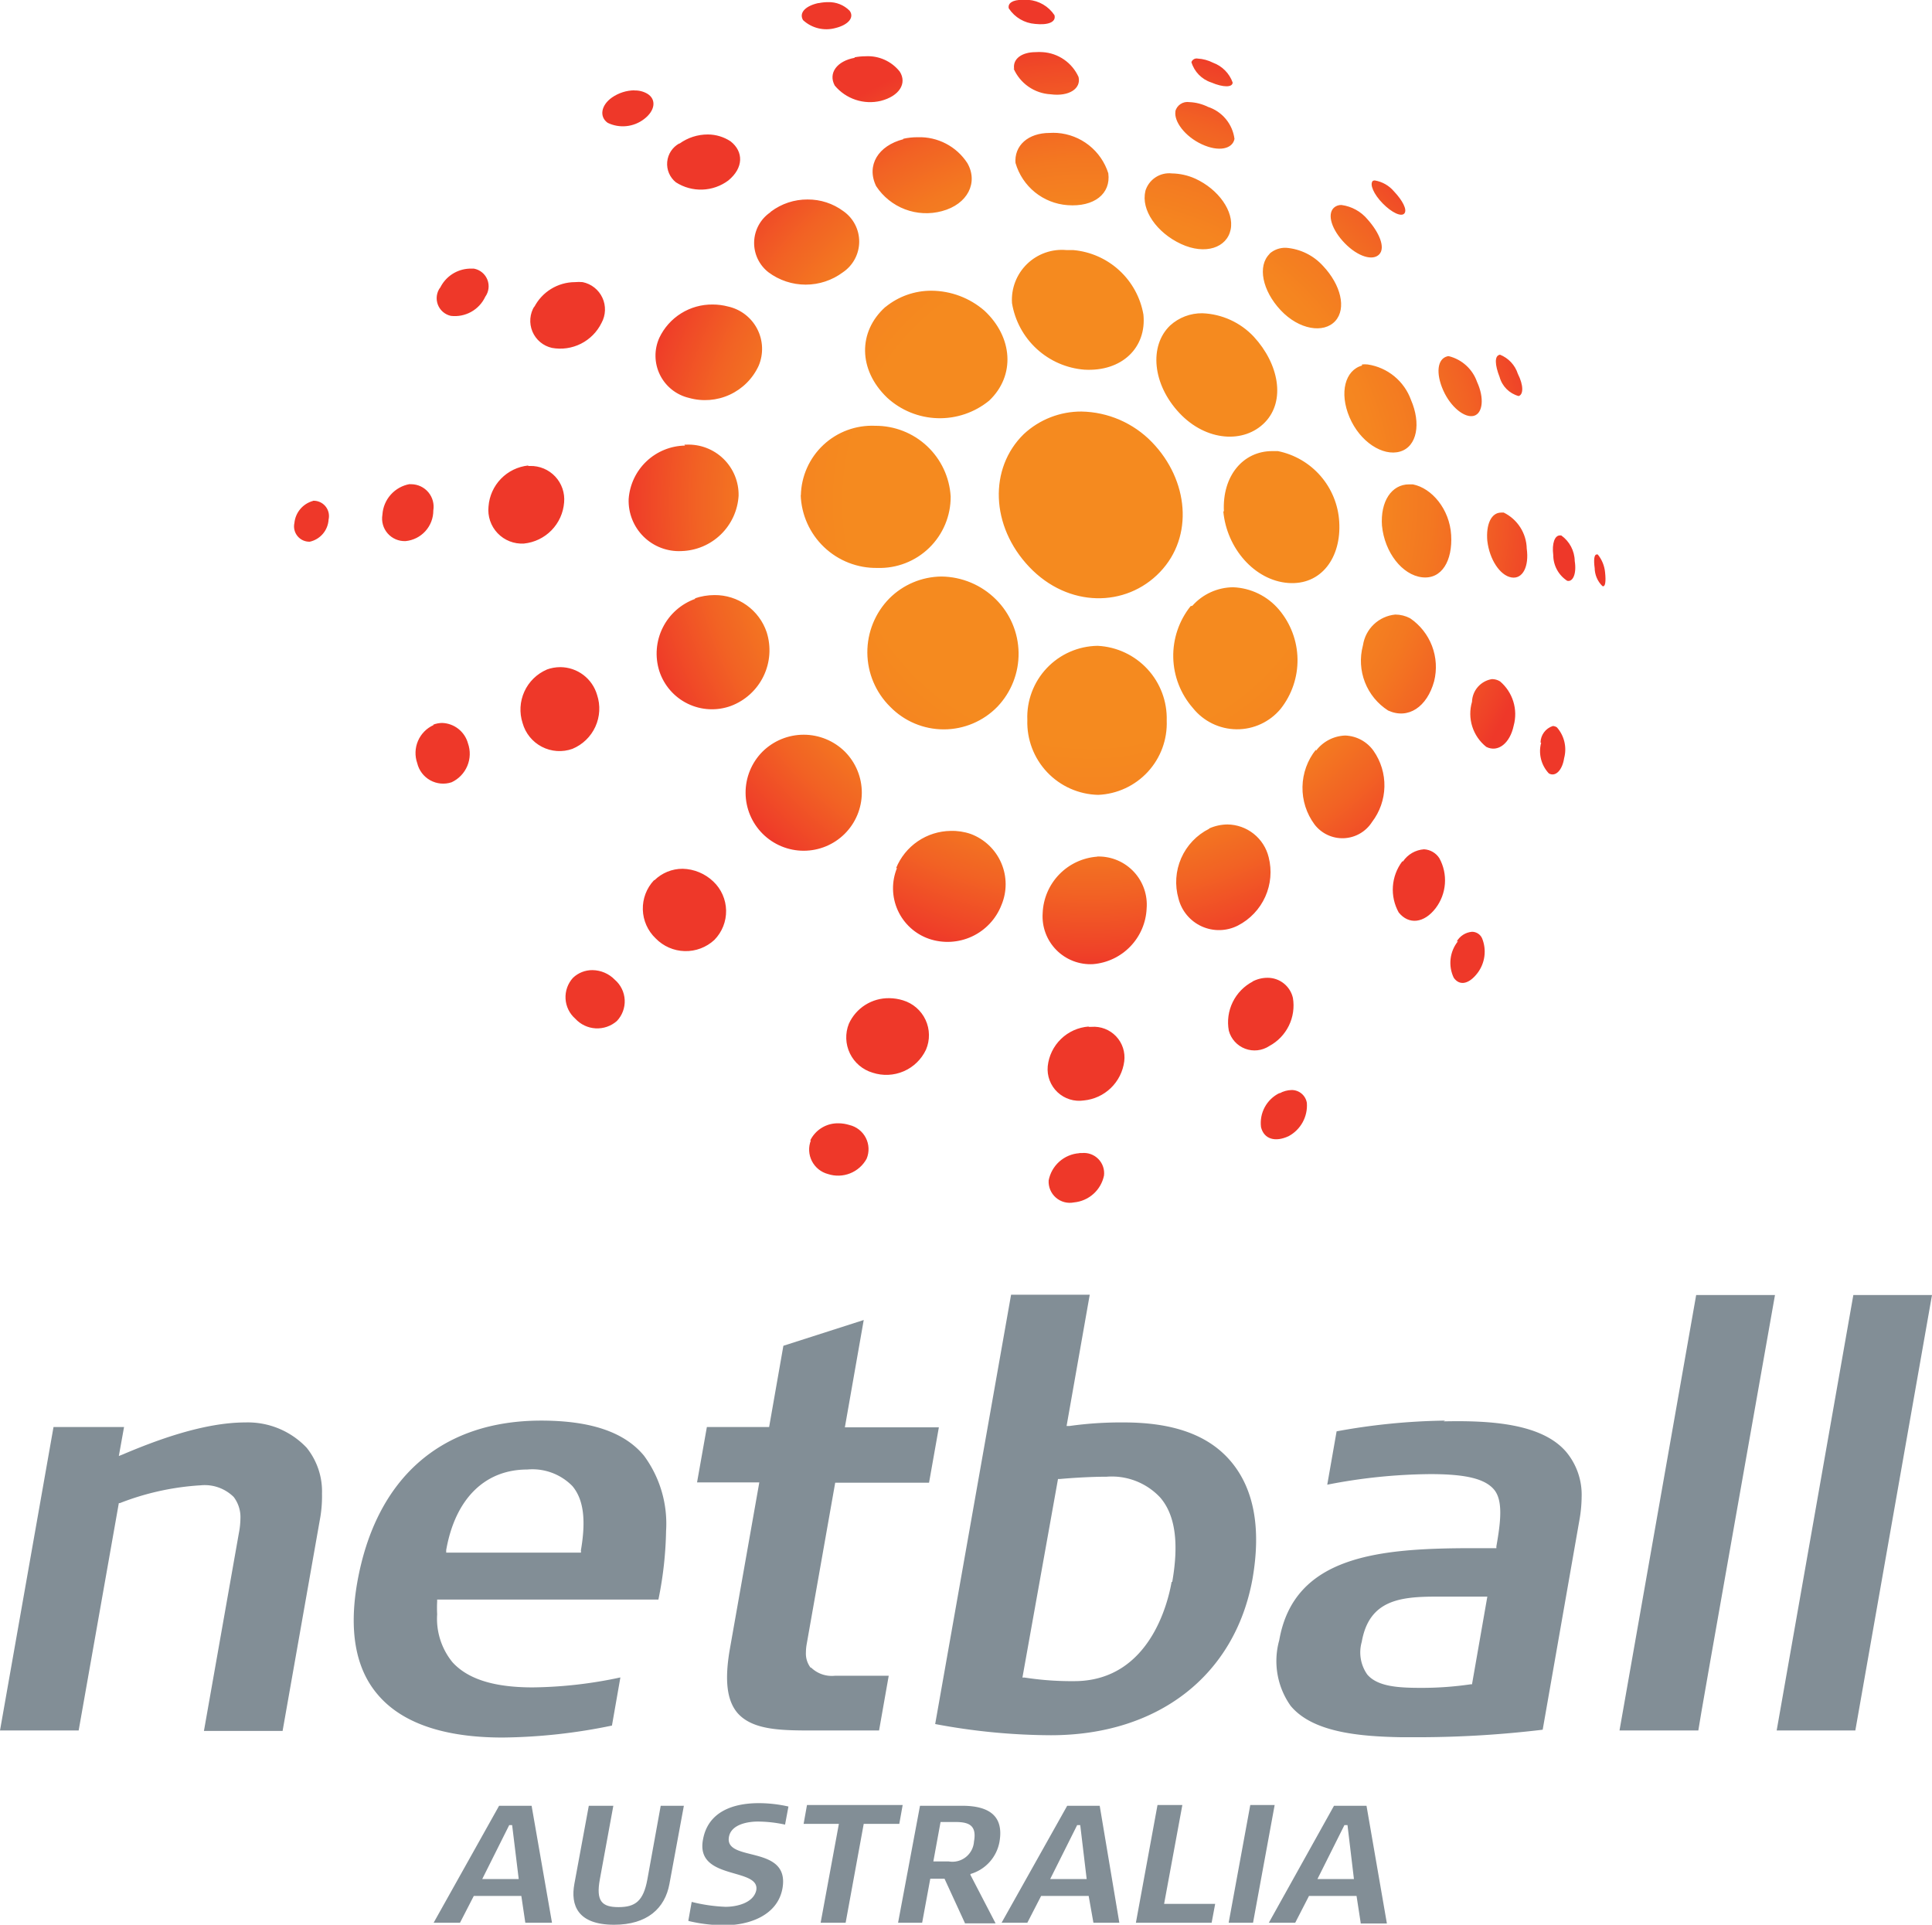
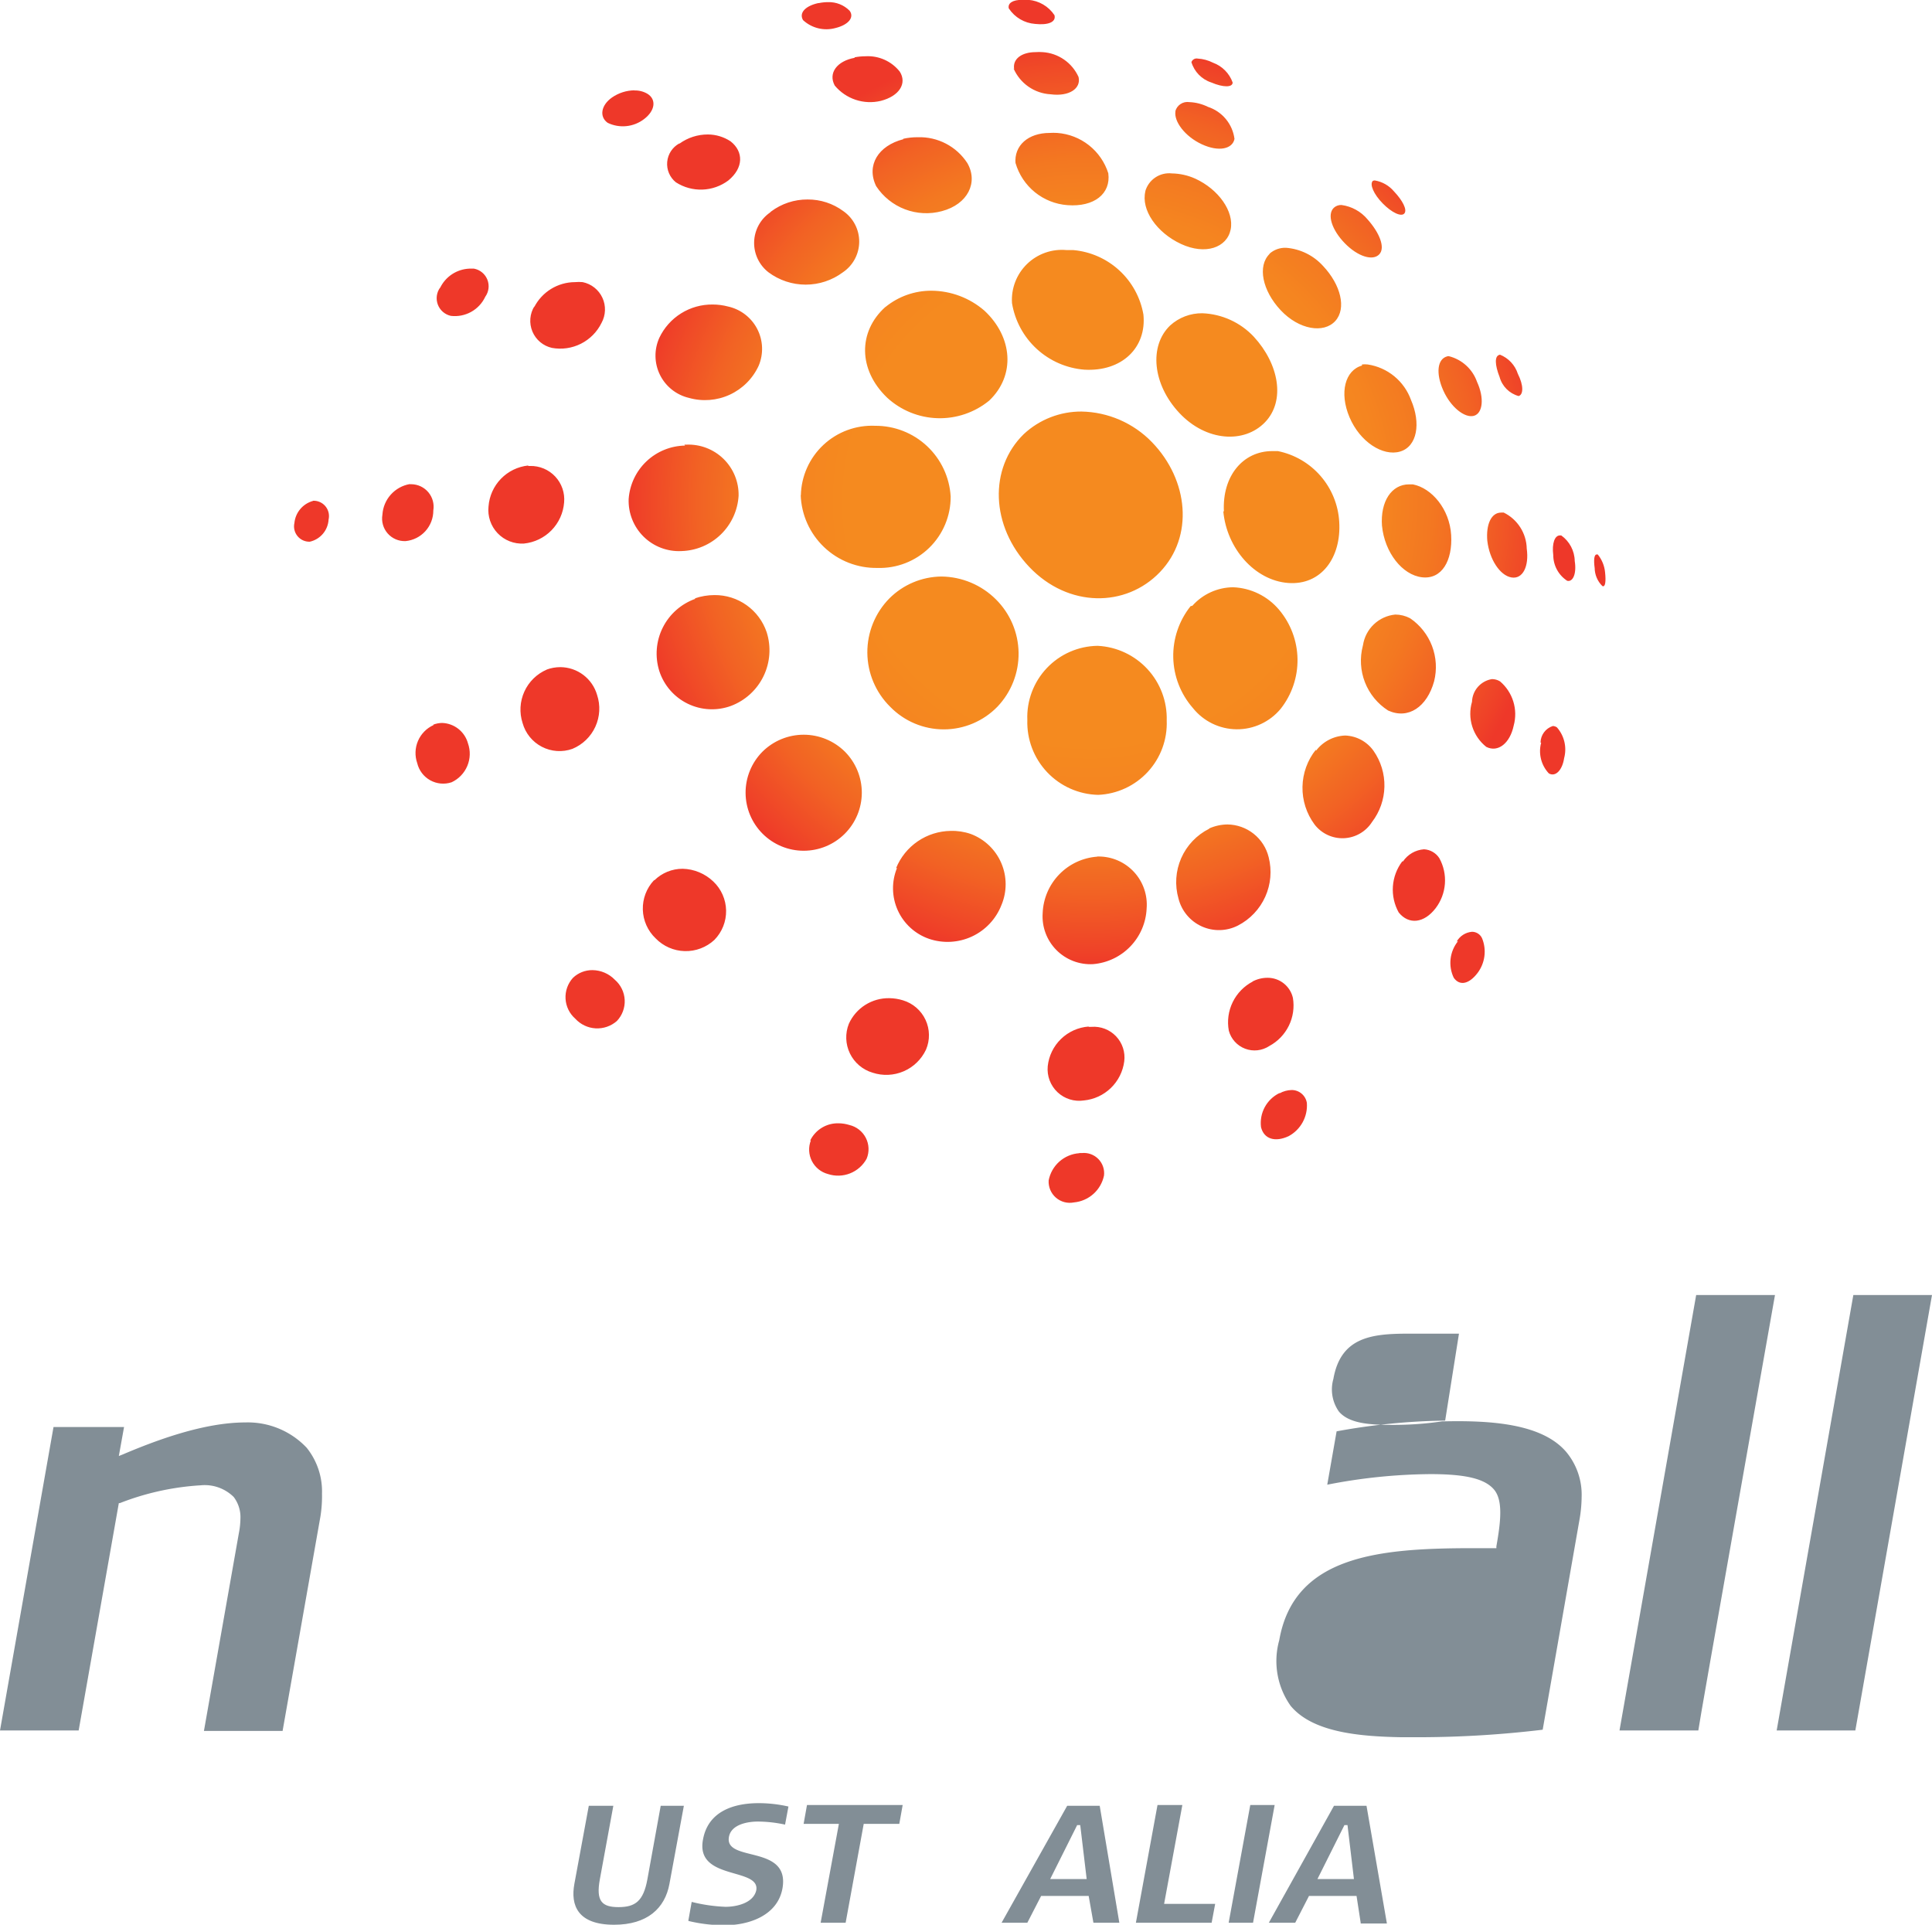
<svg xmlns="http://www.w3.org/2000/svg" id="Layer_1" data-name="Layer 1" viewBox="0 0 126 125.53">
  <defs>
    <style>.cls-1{fill:none;}.cls-2{clip-path:url(#clip-path);}.cls-3{fill:url(#radial-gradient);}.cls-4{fill:#828e96;}</style>
    <clipPath id="clip-path" transform="translate(0 -0.23)">
      <path class="cls-1" d="M70.39,75.44a2.19,2.19,0,0,0-2,1.78,1.38,1.38,0,0,0,1.65,1.43A2.21,2.21,0,0,0,72,76.9a1.32,1.32,0,0,0-1.44-1.47H70.39m-17.51-.82A1.65,1.65,0,0,0,54,76.8a2.12,2.12,0,0,0,2.52-1,1.62,1.62,0,0,0-1.13-2.2,2.4,2.4,0,0,0-.7-0.11,2,2,0,0,0-1.85,1.12m30.6-3.09a2.17,2.17,0,0,0-1.2,2.22c0.19,0.78.92,1,1.8,0.59a2.27,2.27,0,0,0,1.19-2.17,1,1,0,0,0-1-.84,1.69,1.69,0,0,0-.77.21M71,67.18a2.9,2.9,0,0,0-2.67,2.59A2.06,2.06,0,0,0,70.69,72a2.94,2.94,0,0,0,2.63-2.55,2,2,0,0,0-2.14-2.25H71M55.36,67a2.4,2.4,0,0,0,1.55,3.19,2.86,2.86,0,0,0,3.48-1.5,2.38,2.38,0,0,0-1.5-3.22A3.1,3.1,0,0,0,58,65.33,2.84,2.84,0,0,0,55.36,67m26.35-2.76a3,3,0,0,0-1.57,3.21,1.74,1.74,0,0,0,2.64,1,3,3,0,0,0,1.54-3.14A1.69,1.69,0,0,0,82.67,64a2.11,2.11,0,0,0-1,.25M37.37,64a1.87,1.87,0,0,0,.15,2.67,1.94,1.94,0,0,0,2.71.15,1.86,1.86,0,0,0-.13-2.69,2.06,2.06,0,0,0-1.46-.63,1.82,1.82,0,0,0-1.27.5m57.72-2.39A2.25,2.25,0,0,0,94.81,64c0.39,0.55,1,.41,1.55-0.31a2.31,2.31,0,0,0,.3-2.26A0.72,0.72,0,0,0,96,61a1.27,1.27,0,0,0-1,.64m-52.35-4a2.69,2.69,0,0,0,.11,3.79,2.74,2.74,0,0,0,3.83.1,2.67,2.67,0,0,0-.07-3.81,3,3,0,0,0-2-.83,2.62,2.62,0,0,0-1.84.75M71.56,56.1A3.84,3.84,0,0,0,68,59.78a3.12,3.12,0,0,0,3.29,3.33,3.81,3.81,0,0,0,3.49-3.62,3.14,3.14,0,0,0-3.15-3.4H71.56m19.89,0.32a3.06,3.06,0,0,0-.23,3.33c0.66,0.82,1.66.7,2.41-.28a3,3,0,0,0,.24-3.26,1.27,1.27,0,0,0-1-.58,1.81,1.81,0,0,0-1.37.79m-33,.43a3.49,3.49,0,0,0,2.09,4.62,3.77,3.77,0,0,0,4.72-2.2,3.5,3.5,0,0,0-2-4.64A3.7,3.7,0,0,0,62,54.42a3.9,3.9,0,0,0-3.56,2.43m20.42-2.57a3.89,3.89,0,0,0-2,4.56,2.72,2.72,0,0,0,3.88,1.75,3.92,3.92,0,0,0,2-4.45A2.8,2.8,0,0,0,80.05,54a3,3,0,0,0-1.19.26m-29.14-5a3.79,3.79,0,1,0,5.39,0,3.82,3.82,0,0,0-5.39,0m36.1-.14A4,4,0,0,0,85.73,54a2.29,2.29,0,0,0,3.75-.16,3.93,3.93,0,0,0,.1-4.64,2.37,2.37,0,0,0-1.85-1,2.5,2.5,0,0,0-1.91,1m14.69-.53a2.12,2.12,0,0,0,.5,2c0.43,0.25.88-.2,1-1a2.18,2.18,0,0,0-.47-2,0.49,0.49,0,0,0-.27-0.09,1.15,1.15,0,0,0-.8,1.08M28.27,47.52A2,2,0,0,0,27.21,50a1.74,1.74,0,0,0,2.24,1.25,2.05,2.05,0,0,0,1.07-2.54,1.81,1.81,0,0,0-1.68-1.33,1.64,1.64,0,0,0-.58.11M96,46a2.76,2.76,0,0,0,.93,2.94c0.77,0.39,1.55-.24,1.79-1.39a2.81,2.81,0,0,0-.89-2.88,1,1,0,0,0-.53-0.15A1.55,1.55,0,0,0,96,46M35.66,43.9a2.84,2.84,0,0,0-1.58,3.48,2.5,2.5,0,0,0,3.25,1.69,2.84,2.84,0,0,0,1.61-3.52,2.51,2.51,0,0,0-2.39-1.81,2.58,2.58,0,0,0-.9.16m35.93-1.55A4.65,4.65,0,0,0,67,47.19a4.73,4.73,0,0,0,4.62,4.88,4.67,4.67,0,0,0,4.47-4.85,4.74,4.74,0,0,0-4.5-4.87h0m17.29,0a3.85,3.85,0,0,0,1.65,4.22c1.32,0.6,2.54-.24,3-1.91a3.84,3.84,0,0,0-1.57-4.11A2.1,2.1,0,0,0,91,40.31a2.36,2.36,0,0,0-2.11,2M45.36,39.28A3.79,3.79,0,0,0,43,44a3.61,3.61,0,0,0,4.67,2.27,3.88,3.88,0,0,0,2.33-4.81,3.56,3.56,0,0,0-3.4-2.42,4,4,0,0,0-1.3.22m32.35,0.5a5.18,5.18,0,0,0,.15,6.65,3.69,3.69,0,0,0,5.72.05A5.11,5.11,0,0,0,83.42,40a4.13,4.13,0,0,0-3-1.47,3.6,3.6,0,0,0-2.66,1.21M58,39.26a5,5,0,0,0,.05,7.06,4.88,4.88,0,0,0,7,0,5,5,0,0,0-.1-7,5.11,5.11,0,0,0-3.56-1.49A4.87,4.87,0,0,0,58,39.26m46-2a1.68,1.68,0,0,0,.5,1.19c0.2,0.1.24-.31,0.18-0.88a2.16,2.16,0,0,0-.48-1.18h-0.06c-0.18,0-.21.36-0.14,0.89m-2.7-.85a2,2,0,0,0,.91,1.68c0.38,0.09.62-.48,0.49-1.29a2.09,2.09,0,0,0-.88-1.67h-0.09c-0.33,0-.53.51-0.43,1.29M97,35.51c0.14,1.2.82,2.25,1.57,2.38s1.16-.74,1-1.88a2.68,2.68,0,0,0-1.5-2.35l-0.17,0c-0.64,0-1,.76-0.9,1.87M20.41,32.9a1.66,1.66,0,0,0-1.21,1.44,1,1,0,0,0,1,1.22,1.57,1.57,0,0,0,1.23-1.45,1,1,0,0,0-.9-1.22H20.41m69.72,1.63c0.17,1.74,1.32,3.21,2.61,3.36s2-1.08,1.9-2.76-1.26-3.06-2.5-3.3l-0.25,0c-1.12,0-1.88,1.09-1.76,2.72M26.73,31.8a2.16,2.16,0,0,0-1.79,2,1.47,1.47,0,0,0,1.51,1.72,2,2,0,0,0,1.81-2,1.47,1.47,0,0,0-1.43-1.71H26.73m7.72-1.22a2.9,2.9,0,0,0-2.59,2.67,2.19,2.19,0,0,0,2.31,2.42A2.92,2.92,0,0,0,36.79,33a2.18,2.18,0,0,0-2.23-2.38H34.45m45.33,2.95C80,36,81.83,38.08,84,38.25s3.49-1.66,3.34-4a5,5,0,0,0-4-4.6l-0.37,0c-1.9,0-3.27,1.62-3.15,3.94m-35.14-4.3A3.75,3.75,0,0,0,41,32.77a3.28,3.28,0,0,0,3.45,3.4,3.84,3.84,0,0,0,3.72-3.61,3.27,3.27,0,0,0-3.42-3.33H44.63m7.59,3.28a4.92,4.92,0,0,0,5,4.76A4.63,4.63,0,0,0,62,32.61,4.9,4.9,0,0,0,57.08,28a4.64,4.64,0,0,0-4.85,4.54m14.54-4c-2.28,2.22-2.18,6,.36,8.67s6.3,2.65,8.52.33,1.87-6-.52-8.47a6.56,6.56,0,0,0-4.6-2,5.48,5.48,0,0,0-3.76,1.47m22.06-4.47c-1.1.3-1.5,1.76-.82,3.37s2.18,2.57,3.3,2.24,1.37-1.85.71-3.37A3.56,3.56,0,0,0,89.2,24a1.65,1.65,0,0,0-.38,0m5.57-.53c-0.65.16-.76,1.1-0.27,2.21s1.41,1.83,2,1.67,0.69-1.17.21-2.21a2.62,2.62,0,0,0-1.84-1.68H94.4m3.4-.09c-0.34.07-.31,0.66,0,1.45a1.77,1.77,0,0,0,1.24,1.24c0.32-.09.33-0.7-0.05-1.45a2,2,0,0,0-1.17-1.25h0m-21.51-1.9c-1.39,1.34-1.14,3.85.61,5.71s4.23,2,5.58.6,0.91-3.8-.73-5.58a4.86,4.86,0,0,0-3.35-1.53,3.07,3.07,0,0,0-2.11.8M43,22.26a2.83,2.83,0,0,0,1.93,3.92,3.85,3.85,0,0,0,4.55-2.1,2.83,2.83,0,0,0-2-3.86,3.91,3.91,0,0,0-1-.13A3.8,3.8,0,0,0,43,22.26m14.73-2c-1.77,1.6-1.77,4.08.12,5.9a5.08,5.08,0,0,0,6.66.2c1.73-1.64,1.54-4.15-.31-5.87a5.32,5.32,0,0,0-3.45-1.3,4.71,4.71,0,0,0-3,1.06m-22.89-.06A1.81,1.81,0,0,0,36,22.92a3,3,0,0,0,3.23-1.63A1.82,1.82,0,0,0,38,18.63a2.71,2.71,0,0,0-.5,0,3,3,0,0,0-2.67,1.65m-6.13-1.29a1.18,1.18,0,0,0,.7,1.84,2.19,2.19,0,0,0,2.25-1.25,1.17,1.17,0,0,0-.74-1.83l-0.3,0a2.22,2.22,0,0,0-1.91,1.26M66,20a5.2,5.2,0,0,0,4.72,4.34c2.46,0.14,4.07-1.45,3.85-3.6A5.1,5.1,0,0,0,70,16.54l-0.44,0A3.26,3.26,0,0,0,66,20M82.8,16.79c-0.8.78-.48,2.39,0.72,3.67s2.81,1.53,3.56.71,0.36-2.37-.79-3.59a3.63,3.63,0,0,0-2.42-1.19,1.54,1.54,0,0,0-1.08.39m4.2-3c-0.46.44-.13,1.45,0.72,2.32s1.82,1.16,2.24.72,0-1.43-.76-2.28a2.67,2.67,0,0,0-1.7-.94,0.7,0.7,0,0,0-.5.18m-36.77.31a2.42,2.42,0,0,0-.1,3.9,4.06,4.06,0,0,0,4.85,0A2.42,2.42,0,0,0,55,14a3.87,3.87,0,0,0-2.33-.76,3.93,3.93,0,0,0-2.39.79m39.25-2c-0.22.22,0.06,0.87,0.65,1.47s1.21,0.89,1.41.65-0.12-.85-0.68-1.44A2.09,2.09,0,0,0,89.67,12a0.28,0.28,0,0,0-.19.06m-14.78.64c-0.3,1.21.73,2.7,2.32,3.44s3,0.24,3.24-.94-0.8-2.63-2.31-3.32a3.88,3.88,0,0,0-1.52-.34,1.62,1.62,0,0,0-1.74,1.17M58.91,9.31c-1.63.42-2.43,1.7-1.77,3.06A3.91,3.91,0,0,0,61.43,14c1.69-.45,2.38-1.87,1.66-3.13a3.71,3.71,0,0,0-3.24-1.69,4.23,4.23,0,0,0-.94.1m-14.6.3a1.53,1.53,0,0,0-.23,2.54A3,3,0,0,0,47.5,12c1-.82,1-1.88.15-2.55A2.71,2.71,0,0,0,46.17,9a3.14,3.14,0,0,0-1.86.6m21.92,1.26a3.82,3.82,0,0,0,3.39,2.75c1.73,0.13,2.84-.74,2.66-2.08A3.78,3.78,0,0,0,68.95,8.9a4,4,0,0,0-.5,0c-1.39,0-2.33.82-2.22,2M76.66,7.49c-0.11.66,0.62,1.64,1.72,2.15s2,0.31,2.13-.35A2.54,2.54,0,0,0,78.78,7.2a3,3,0,0,0-1.21-.31,0.82,0.82,0,0,0-.92.6M41.38,6.12a2.64,2.64,0,0,0-1.47.47c-0.71.5-.84,1.25-0.28,1.65A2.27,2.27,0,0,0,42,8c0.73-.55.82-1.28,0.23-1.65a1.57,1.57,0,0,0-.86-0.22h0M77.7,4.28A2,2,0,0,0,79,5.61c0.77,0.33,1.39.33,1.39,0a2.14,2.14,0,0,0-1.28-1.29,2.53,2.53,0,0,0-1-.27,0.36,0.36,0,0,0-.42.27M55.74,4C54.58,4.21,54,5,54.44,5.81a3,3,0,0,0,3,1c1.21-.31,1.73-1.14,1.24-1.91a2.65,2.65,0,0,0-2.24-1,3.69,3.69,0,0,0-.71.07M66.1,4.69a2.8,2.8,0,0,0,2.42,1.69c1.21,0.16,2-.38,1.82-1.13A2.76,2.76,0,0,0,68,3.63a3.06,3.06,0,0,0-.46,0c-0.9,0-1.51.44-1.4,1.1M53.37,0.43c-0.82.18-1.28,0.62-1,1.11a2.24,2.24,0,0,0,2.11.52c0.86-.21,1.25-0.7.93-1.13A1.89,1.89,0,0,0,54,.37a2.92,2.92,0,0,0-.59.06M65.8,0.79a2.25,2.25,0,0,0,1.71,1c0.83,0.09,1.38-.11,1.26-0.57a2.26,2.26,0,0,0-1.7-1l-0.42,0c-0.58,0-.94.2-0.86,0.56" />
    </clipPath>
    <radialGradient id="radial-gradient" cx="-265.94" cy="244.05" r="1.54" gradientTransform="matrix(19.78, 0, 0, -19.78, 5331.36, 4860.03)" gradientUnits="userSpaceOnUse">
      <stop offset="0" stop-color="#f58a1f" />
      <stop offset="0.52" stop-color="#f58a1f" />
      <stop offset="0.62" stop-color="#f58520" />
      <stop offset="0.73" stop-color="#f37821" />
      <stop offset="0.84" stop-color="#f26224" />
      <stop offset="0.96" stop-color="#ef4328" />
      <stop offset="1" stop-color="#ee3829" />
    </radialGradient>
  </defs>
  <title>netball-australia-logo</title>
  <g class="cls-2">
    <rect class="cls-3" x="19.14" width="85.6" height="78.48" />
  </g>
  <path class="cls-4" d="M16,93c-2.74,0-5.88,1.19-8,2.09l-0.25.1L8.09,93.3H3.49L0,113.09H5.13L7.75,98.26l0.07,0a17.25,17.25,0,0,1,5.27-1.16,2.69,2.69,0,0,1,2.15.76,2.17,2.17,0,0,1,.44,1.41,5.26,5.26,0,0,1-.1.94l-2.28,12.91h5.13l2.47-14A8.43,8.43,0,0,0,21,97.65a4.55,4.55,0,0,0-1-3A5.28,5.28,0,0,0,16,93" transform="translate(0 -0.23)" />
-   <path class="cls-4" d="M35.3,92.88c-6.53,0-10.79,3.75-12,10.55-0.55,3.14-.12,5.6,1.31,7.29,1.57,1.88,4.33,2.83,8.17,2.83a36.66,36.66,0,0,0,7.13-.78l0.55-3.14a28.43,28.43,0,0,1-5.72.65c-2.52,0-4.23-.54-5.23-1.64a4.49,4.49,0,0,1-1-3.13,8.15,8.15,0,0,1,0-.83v-0.13H42.94a24.22,24.22,0,0,0,.5-4.48A7.47,7.47,0,0,0,42,95.17c-1.27-1.54-3.47-2.29-6.72-2.29m2.61,8.49,0,0.12H29.1l0-.17c0.59-3.34,2.52-5.25,5.29-5.25a3.65,3.65,0,0,1,2.94,1.08c0.73,0.87.9,2.21,0.55,4.22" transform="translate(0 -0.23)" />
-   <path class="cls-4" d="M52.87,109a1.51,1.51,0,0,1-.31-1,3.15,3.15,0,0,1,.05-0.54l1.86-10.53h6.12l0.64-3.61H55.1l1.23-7L51.09,88,50.16,93.3H46.1l-0.64,3.61h4.06l-1.93,10.92c-0.34,2-.18,3.3.5,4.11,1,1.15,2.91,1.15,5,1.15h4.24l0.63-3.57h-3.5a1.94,1.94,0,0,1-1.57-.54" transform="translate(0 -0.23)" />
-   <path class="cls-4" d="M73.3,93a24.07,24.07,0,0,0-3.54.23l-0.2,0,1.51-8.56H65.94l-4.95,28a41.27,41.27,0,0,0,7.54.73c7,0,12-3.9,13.15-10.17,0.58-3.3.11-5.88-1.39-7.67S76.42,93,73.3,93m3.11,10.4c-0.26,1.48-1.48,6.33-6.15,6.47a20.11,20.11,0,0,1-3.43-.23l-0.15,0L69,96.69h0.11s1.58-.15,3.06-0.15a4.32,4.32,0,0,1,3.49,1.35c1,1.15,1.23,3,.79,5.51" transform="translate(0 -0.23)" />
-   <path class="cls-4" d="M94.25,92.88a41.94,41.94,0,0,0-7.08.7l-0.61,3.48a36,36,0,0,1,6.72-.69c2.31,0,3.55.3,4.15,1s0.45,2.08.16,3.71l0,0.12H96.1c-6.12,0-11.7.46-12.67,6a5.05,5.05,0,0,0,.74,4.28c1.43,1.73,4.46,2,7.22,2.05h1.3a68.52,68.52,0,0,0,7.92-.49L103,99.4a9,9,0,0,0,.15-1.54,4.36,4.36,0,0,0-1-2.93c-1.57-1.85-4.9-2.07-8-2M96,110.08l-0.1,0a21.77,21.77,0,0,1-3.2.23c-1.47,0-2.85-.07-3.53-0.87a2.5,2.5,0,0,1-.36-2.13c0.48-2.73,2.5-2.95,4.89-2.95l3.3,0Z" transform="translate(0 -0.23)" />
+   <path class="cls-4" d="M94.25,92.88a41.94,41.94,0,0,0-7.08.7l-0.61,3.48a36,36,0,0,1,6.72-.69c2.31,0,3.55.3,4.15,1s0.45,2.08.16,3.71l0,0.12H96.1c-6.12,0-11.7.46-12.67,6a5.05,5.05,0,0,0,.74,4.28c1.43,1.73,4.46,2,7.22,2.05h1.3a68.52,68.52,0,0,0,7.92-.49L103,99.4a9,9,0,0,0,.15-1.54,4.36,4.36,0,0,0-1-2.93c-1.57-1.85-4.9-2.07-8-2l-0.1,0a21.77,21.77,0,0,1-3.2.23c-1.47,0-2.85-.07-3.53-0.87a2.5,2.5,0,0,1-.36-2.13c0.48-2.73,2.5-2.95,4.89-2.95l3.3,0Z" transform="translate(0 -0.23)" />
  <path class="cls-4" d="M110.62,84.69l-5,28.4h5.14c0-.24,4.95-28.06,5-28.4h-5.14Z" transform="translate(0 -0.23)" />
  <path class="cls-4" d="M120.87,84.69l-5,28.4H121l5-28.4h-5.13Z" transform="translate(0 -0.23)" />
-   <path class="cls-4" d="M34.26,125.63L34,123.88h-3.1L30,125.63H28.28L32.55,118h2.12L36,125.63H34.26Zm-0.86-6.37H33.21l-1.76,3.52h2.38Z" transform="translate(0 -0.23)" />
  <path class="cls-4" d="M43.66,123.09c-0.29,1.6-1.45,2.67-3.61,2.67-2.38,0-2.85-1.27-2.59-2.67L38.4,118H40l-0.88,4.8c-0.26,1.42.13,1.81,1.22,1.81s1.62-.39,1.88-1.81l0.87-4.8H44.6Z" transform="translate(0 -0.23)" />
  <path class="cls-4" d="M44.89,125.5l0.22-1.23a10.65,10.65,0,0,0,2.21.32c0.67,0,1.8-.22,2-1.07,0.28-1.53-4-.62-3.47-3.33,0.33-1.8,1.95-2.36,3.63-2.36a8.71,8.71,0,0,1,1.94.22l-0.22,1.18a8.47,8.47,0,0,0-1.78-.2c-0.6,0-1.73.16-1.88,1-0.31,1.69,4,.46,3.49,3.36-0.33,1.81-2.25,2.4-3.74,2.4a9.85,9.85,0,0,1-2.36-.27" transform="translate(0 -0.23)" />
  <polygon class="cls-4" points="58.65 118.95 56.33 118.95 55.15 125.4 53.52 125.4 54.71 118.95 52.41 118.95 52.63 117.72 58.87 117.72 58.65 118.95" />
-   <path class="cls-4" d="M62.92,125.63l-1.32-2.87H60.67l-0.53,2.87H58.57L60,118h2.74c1.74,0,2.75.64,2.44,2.37a2.68,2.68,0,0,1-1.89,2.08l0,0.06,1.64,3.16h-2Zm-0.58-6.57h-1l-0.47,2.57h1a1.41,1.41,0,0,0,1.65-1.29c0.18-1-.25-1.28-1.18-1.28" transform="translate(0 -0.23)" />
  <path class="cls-4" d="M71.31,125.63L71,123.88h-3.1L67,125.63H65.32L69.6,118h2.12L73,125.63H71.31Zm-0.86-6.37h-0.2l-1.76,3.52h2.38Z" transform="translate(0 -0.23)" />
  <polygon class="cls-4" points="74.08 125.4 75.49 117.72 77.11 117.72 75.92 124.17 79.25 124.17 79.02 125.4 74.08 125.4" />
  <polygon class="cls-4" points="80.13 125.4 81.54 117.72 83.13 117.72 81.72 125.4 80.13 125.4" />
  <path class="cls-4" d="M88.74,125.63l-0.27-1.75H85.37l-0.9,1.75H82.75L87,118h2.12l1.33,7.68H88.74Zm-0.86-6.37h-0.2l-1.76,3.52h2.38Z" transform="translate(0 -0.23)" />
</svg>